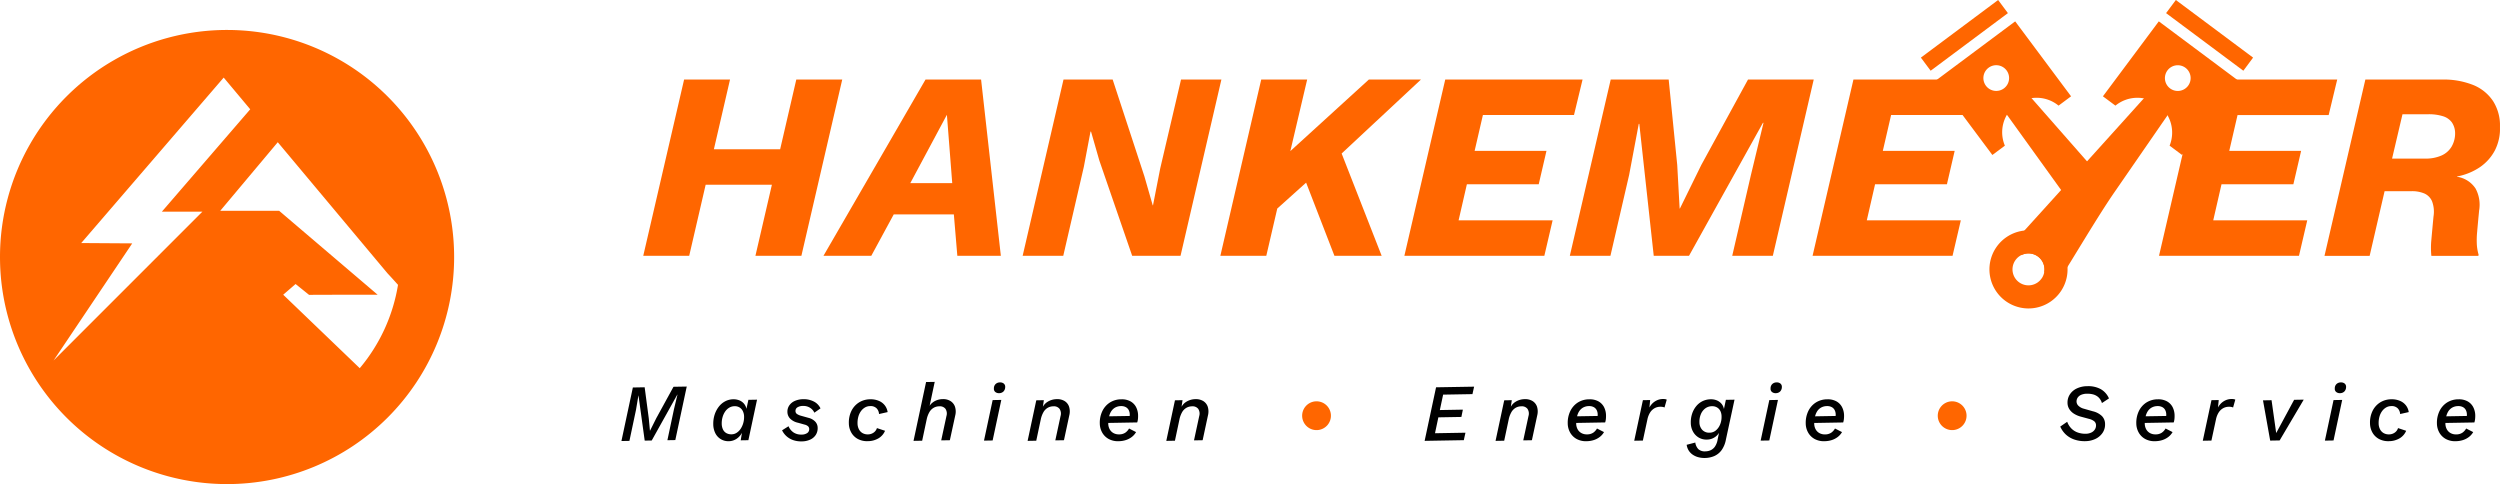
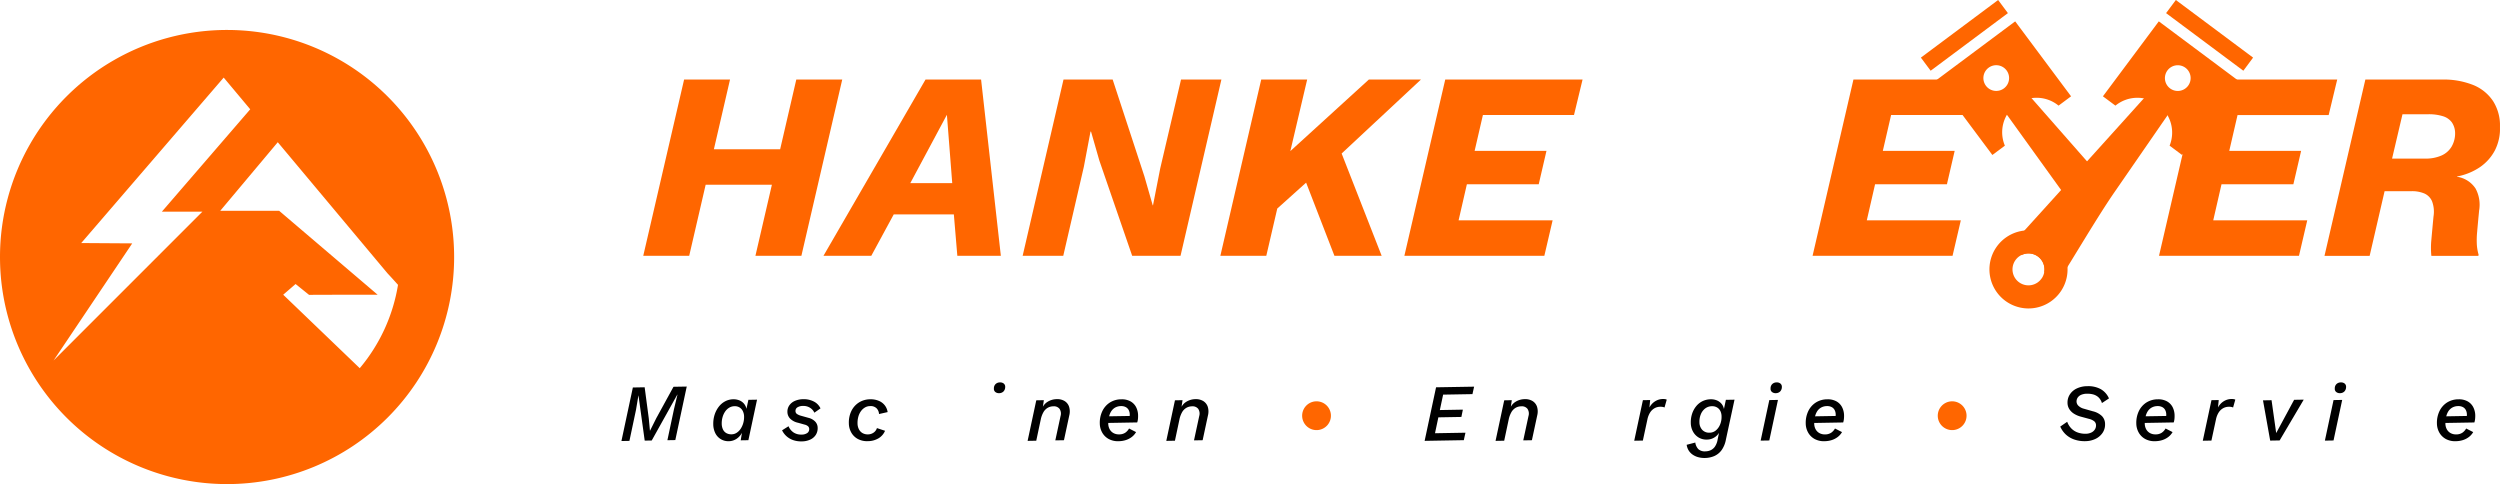
<svg xmlns="http://www.w3.org/2000/svg" width="387.303" height="74.995" viewBox="0 0 387.303 74.995">
  <defs>
    <clipPath id="clip-path">
      <path id="Pfad_2023" data-name="Pfad 2023" d="M0-32.861H387.3v-75H0Z" transform="translate(0 107.856)" fill="none" />
    </clipPath>
  </defs>
  <g id="Gruppe_1618" data-name="Gruppe 1618" transform="translate(0 0)">
    <g id="Gruppe_1554" data-name="Gruppe 1554" transform="translate(0 0)">
      <g id="Gruppe_1554-2" data-name="Gruppe 1554" transform="translate(334.477 12.32)">
        <path id="Pfad_2021" data-name="Pfad 2021" d="M-2.585-.82l-.672,2.9L-8.483,24.622H13.2l1.282-5.5H-.082L1.2,13.533H12.333l1.2-5.173H2.4L3.683,2.814H17.8l1.323-5.5H1.258Z" transform="translate(8.483 2.69)" fill="#f60" />
      </g>
      <g id="Gruppe_1556" data-name="Gruppe 1556" clip-path="url(#clip-path)">
        <g id="Gruppe_1555" data-name="Gruppe 1555" transform="translate(360.113 12.32)">
          <path id="Pfad_2022" data-name="Pfad 2022" d="M-4.587-5.367H.544a6.02,6.02,0,0,0,2.524-.476A3.439,3.439,0,0,0,4.641-7.229a4.073,4.073,0,0,0,.537-2.11,2.974,2.974,0,0,0-.5-1.635,2.66,2.66,0,0,0-1.366-.952A7.29,7.29,0,0,0,1-12.236H-2.974ZM-15.057,9.7l6.332-27.312H3.151a12.32,12.32,0,0,1,4.842.848,6.71,6.71,0,0,1,3.062,2.483,7.025,7.025,0,0,1,1.076,3.952,7.477,7.477,0,0,1-.786,3.683A7.23,7.23,0,0,1,9.027-4.043,9.366,9.366,0,0,1,5.468-2.595v.042A4.163,4.163,0,0,1,8.344-.732,5.266,5.266,0,0,1,8.9,2.661Q8.7,4.731,8.592,5.992a13.269,13.269,0,0,0-.041,2.048A7.2,7.2,0,0,0,8.82,9.53L8.779,9.7H1.5a12.4,12.4,0,0,1,0-2.483q.124-1.406.331-3.6A4.61,4.61,0,0,0,1.6,1.233,2.317,2.317,0,0,0,.4.033,4.915,4.915,0,0,0-1.566-.318h-4.18L-8.063,9.7Z" transform="translate(15.057 17.616)" fill="#f60" />
        </g>
      </g>
      <g id="Gruppe_1557" data-name="Gruppe 1557" transform="translate(99.651 12.32)">
        <path id="Pfad_2024" data-name="Pfad 2024" d="M-10.39,0l-2.5,10.8H-23.156l2.5-10.8H-27.77L-34.1,27.312h7.118L-24.432,16.3H-14.17l-2.551,11.007H-9.6L-3.272,0Z" transform="translate(34.102)" fill="#f60" />
      </g>
      <g id="Gruppe_1558" data-name="Gruppe 1558" transform="translate(127.576 12.32)">
        <path id="Pfad_2025" data-name="Pfad 2025" d="M-8.377-2.394-7.551,8.2h-6.5Zm-3.311-5.462L-27.5,19.456h7.407l3.477-6.414H-7.3l.539,6.414H-.019L-3.081-7.856Z" transform="translate(27.496 7.856)" fill="#f60" />
      </g>
      <g id="Gruppe_1559" data-name="Gruppe 1559" transform="translate(158.429 12.32)">
        <path id="Pfad_2026" data-name="Pfad 2026" d="M-10.753,0-13.98,13.781l-1.117,5.71h-.042l-1.283-4.468L-21.347,0H-28.96l-6.332,27.312H-29l3.187-13.78,1.035-5.462h.083l1.283,4.47,5.09,14.772h7.49L-4.5,0Z" transform="translate(35.292)" fill="#f60" />
      </g>
      <g id="Gruppe_1560" data-name="Gruppe 1560" transform="translate(189.059 12.32)">
        <path id="Pfad_2027" data-name="Pfad 2027" d="M-10.082,0-22.248,11.09-19.641,0h-7.117L-33.09,27.312h7.117l1.7-7.323,4.469-4.014,4.387,11.337H-8.1L-14.3,11.463-2.012,0Z" transform="translate(33.09)" fill="#f60" />
      </g>
      <g id="Gruppe_1561" data-name="Gruppe 1561" transform="translate(217.567 12.32)">
        <path id="Pfad_2028" data-name="Pfad 2028" d="M-2.774,0-9.106,27.312H12.578l1.283-5.5H-.705L.578,16.223H11.709l1.2-5.173H1.778L3.06,5.5H17.172L18.5,0Z" transform="translate(9.106)" fill="#f60" />
      </g>
      <g id="Gruppe_1562" data-name="Gruppe 1562" transform="translate(243.203 12.32)">
-         <path id="Pfad_2029" data-name="Pfad 2029" d="M-12.094,0l-7.242,13.243-3.31,6.745h-.042l-.372-6.745L-24.385,0h-8.979L-39.7,27.312h6.29l2.9-12.538,1.49-7.9h.083L-26.7,27.312h5.462L-9.777,6.7h.083l-1.945,8.069-2.9,12.538h6.29L-1.914,0Z" transform="translate(39.696)" fill="#f60" />
-       </g>
+         </g>
      <g id="Gruppe_1563" data-name="Gruppe 1563" transform="translate(280.806 12.32)">
        <path id="Pfad_2030" data-name="Pfad 2030" d="M-2.774,0-9.106,27.312H12.578l1.283-5.5H-.705L.578,16.223H11.709l1.2-5.173H1.778L3.06,5.5H15.792L17.117,0Z" transform="translate(9.106)" fill="#f60" />
      </g>
      <g id="Gruppe_1564" data-name="Gruppe 1564" transform="translate(297.585 0.001)">
        <path id="Pfad_2031" data-name="Pfad 2031" d="M-5.244,0-17.212,8.924l1.515,2.032L-3.729,2.032Z" transform="translate(17.212)" fill="#f60" />
      </g>
      <g id="Gruppe_1566" data-name="Gruppe 1566" clip-path="url(#clip-path)">
        <g id="Gruppe_1565" data-name="Gruppe 1565" transform="translate(300.003 3.31)">
          <path id="Pfad_2032" data-name="Pfad 2032" d="M-5.342,0-17.534,9.091-8.876,20.7l1.936-1.444a5.368,5.368,0,0,1,1.724-6.367,5.368,5.368,0,0,1,6.594.165l1.937-1.444ZM-7.086,10.381a1.991,1.991,0,0,1-2.788-.406,1.991,1.991,0,0,1,.407-2.787,1.992,1.992,0,0,1,2.787.406,1.992,1.992,0,0,1-.406,2.787" transform="translate(17.534)" fill="#f60" />
        </g>
      </g>
      <g id="Gruppe_1567" data-name="Gruppe 1567" transform="translate(335.572 0.001)">
        <path id="Pfad_2034" data-name="Pfad 2034" d="M-.664,0-2.179,2.032,9.79,10.956,11.3,8.924Z" transform="translate(2.179)" fill="#f60" />
      </g>
      <g id="Gruppe_1569" data-name="Gruppe 1569" clip-path="url(#clip-path)">
        <g id="Gruppe_1568" data-name="Gruppe 1568" transform="translate(325.787 3.31)">
          <path id="Pfad_2035" data-name="Pfad 2035" d="M0-5.088,1.937-3.644a5.368,5.368,0,0,1,6.594-.165,5.4,5.4,0,0,1,1.8,6.367L12.263,4,20.849-7.608,8.658-16.7ZM10-9.1a1.991,1.991,0,0,1,2.787-.407,1.992,1.992,0,0,1,.406,2.788,1.992,1.992,0,0,1-2.787.406A1.991,1.991,0,0,1,10-9.1" transform="translate(0 16.699)" fill="#f60" />
        </g>
      </g>
      <g id="Gruppe_1570" data-name="Gruppe 1570" transform="translate(309.678 13.342)">
        <path id="Pfad_2037" data-name="Pfad 2037" d="M-1.5,0-4.914,2.719,6.123,18.044l4.839-3.851Z" transform="translate(4.914)" fill="#f60" />
      </g>
      <g id="Gruppe_1576" data-name="Gruppe 1576" clip-path="url(#clip-path)">
        <g id="Gruppe_1571" data-name="Gruppe 1571" transform="translate(311.394 13.379)">
          <path id="Pfad_2038" data-name="Pfad 2038" d="M-9.816,0c-5.562,6.2-16.8,18.633-22.4,24.792l1.788,1.348a2.462,2.462,0,0,1,2.445.158,2.469,2.469,0,0,1,1.062,2.485l2.112,1.592c2.56-4.038,6.16-10.207,8.847-14.089L-6.517,2.607Z" transform="translate(32.217)" fill="#f60" />
        </g>
        <g id="Gruppe_1572" data-name="Gruppe 1572" transform="translate(308.205 35.683)">
          <path id="Pfad_2039" data-name="Pfad 2039" d="M-4.121-.445a6.051,6.051,0,0,0-8.39,1.683,6.051,6.051,0,0,0,1.683,8.39,6.051,6.051,0,0,0,8.39-1.683A6.051,6.051,0,0,0-4.121-.445m-1.3,6.407a2.473,2.473,0,0,1-3.429.687,2.473,2.473,0,0,1-.688-3.429A2.474,2.474,0,0,1-6.1,2.533a2.474,2.474,0,0,1,.687,3.429" transform="translate(13.527 1.46)" fill="#f60" />
        </g>
        <g id="Gruppe_1573" data-name="Gruppe 1573" transform="translate(0 4.642)">
          <path id="Pfad_2040" data-name="Pfad 2040" d="M-15.414,0A35.177,35.177,0,0,0-50.592,35.177,35.177,35.177,0,0,0-15.414,70.353,35.176,35.176,0,0,0,19.762,35.177,35.176,35.176,0,0,0-15.414,0M-42.291,51.206l12.184-18.143-7.9-.052,22.07-25.634,4.11,4.912-13.69,15.862h6.279ZM5.141,52.4-6.717,41.017-4.8,39.358l2.085,1.679c3.059-.013,7.279-.024,10.628-.019l-15.255-13h-9.132l8.915-10.627L9.451,37.714s.654.69,1.617,1.773A26.737,26.737,0,0,1,5.141,52.4" transform="translate(50.592)" fill="#f60" />
        </g>
        <g id="Gruppe_1574" data-name="Gruppe 1574" transform="translate(300.201 62.174)">
          <path id="Pfad_2041" data-name="Pfad 2041" d="M-1.716-1.616a2.23,2.23,0,0,1-3.145.229,2.23,2.23,0,0,1-.229-3.145,2.23,2.23,0,0,1,3.145-.229,2.23,2.23,0,0,1,.229,3.145" transform="translate(5.633 5.303)" fill="#f60" />
        </g>
        <g id="Gruppe_1575" data-name="Gruppe 1575" transform="translate(201.73 62.174)">
          <path id="Pfad_2042" data-name="Pfad 2042" d="M-1.716-1.616a2.23,2.23,0,0,1-3.145.229,2.23,2.23,0,0,1-.229-3.145,2.23,2.23,0,0,1,3.145-.229,2.23,2.23,0,0,1,.229,3.145" transform="translate(5.633 5.303)" fill="#f60" />
        </g>
      </g>
      <g id="Gruppe_1577" data-name="Gruppe 1577" transform="translate(96.273 59.885)">
        <path id="Pfad_2044" data-name="Pfad 2044" d="M-2.37-2.142-3.35-.184h-.012l-.184-1.95L-4.18-6.917l-1.828.033-1.77,8.292,1.239-.021,1.017-4.8.375-2.235h.012l.962,6.993,1.088-.018,3.957-7.1H.9L.361-3.517l-1.018,4.8L.569,1.262,2.34-7.03.288-6.995Z" transform="translate(7.778 7.03)" />
      </g>
      <g id="Gruppe_1583" data-name="Gruppe 1583" clip-path="url(#clip-path)">
        <g id="Gruppe_1578" data-name="Gruppe 1578" transform="translate(110.5 61.856)">
          <path id="Pfad_2045" data-name="Pfad 2045" d="M-2.253-.648a1.8,1.8,0,0,0-.4-.819,1.847,1.847,0,0,0-.715-.5,2.4,2.4,0,0,0-.935-.159A2.725,2.725,0,0,0-5.571-1.8a3.051,3.051,0,0,0-.987.85A4.041,4.041,0,0,0-7.188.277a4.528,4.528,0,0,0-.206,1.455,3.142,3.142,0,0,0,.325,1.409,2.245,2.245,0,0,0,.855.917,2.29,2.29,0,0,0,1.231.311A2.2,2.2,0,0,0-3.792,4a2.451,2.451,0,0,0,.841-.935l-.192,1.167,1.189-.02L-.613-2.066l-1.339.023Zm-.506,2.243a3.065,3.065,0,0,1-.41.878,2.088,2.088,0,0,1-.616.6,1.45,1.45,0,0,1-.753.227,1.6,1.6,0,0,1-.83-.186,1.273,1.273,0,0,1-.523-.567,2.152,2.152,0,0,1-.192-.911A3.381,3.381,0,0,1-5.948.624a2.909,2.909,0,0,1,.4-.858,2.043,2.043,0,0,1,.628-.593,1.642,1.642,0,0,1,.828-.228,1.407,1.407,0,0,1,.761.188,1.362,1.362,0,0,1,.511.56,1.962,1.962,0,0,1,.2.866,3.374,3.374,0,0,1-.138,1.035" transform="translate(7.394 2.128)" />
        </g>
        <g id="Gruppe_1579" data-name="Gruppe 1579" transform="translate(121.162 61.849)">
          <path id="Pfad_2046" data-name="Pfad 2046" d="M-1.435-.456A1.893,1.893,0,0,1-.7-.331,1.892,1.892,0,0,1-.112.034a1.666,1.666,0,0,1,.4.557l.952-.668A2.281,2.281,0,0,0,.192-1.148,3.361,3.361,0,0,0-1.428-1.5a3.249,3.249,0,0,0-1.323.273,2.021,2.021,0,0,0-.851.7,1.689,1.689,0,0,0-.283,1A1.5,1.5,0,0,0-3.473,1.5a2.449,2.449,0,0,0,1.232.648l1.006.283a1.245,1.245,0,0,1,.542.26.588.588,0,0,1,.184.441.706.706,0,0,1-.3.606A1.5,1.5,0,0,1-1.7,3.98a2.114,2.114,0,0,1-1.226-.323,2.132,2.132,0,0,1-.787-.969l-1,.631a2.929,2.929,0,0,0,.7.927,3.018,3.018,0,0,0,1.043.6,3.86,3.86,0,0,0,1.311.19,3.18,3.18,0,0,0,1.3-.273,2.017,2.017,0,0,0,.864-.729A1.916,1.916,0,0,0,.8,2.922a1.4,1.4,0,0,0-.379-.951A2.1,2.1,0,0,0-.6,1.394l-1.22-.341A2.065,2.065,0,0,1-2.389.8.541.541,0,0,1-2.635.329a.643.643,0,0,1,.29-.562,1.626,1.626,0,0,1,.91-.223" transform="translate(4.711 1.496)" />
        </g>
        <g id="Gruppe_1580" data-name="Gruppe 1580" transform="translate(131.51 61.857)">
          <path id="Pfad_2047" data-name="Pfad 2047" d="M-.817-.809a2.056,2.056,0,0,1,.622-.574A1.594,1.594,0,0,1,.6-1.6a1.3,1.3,0,0,1,1.014.346,1.374,1.374,0,0,1,.372.883l1.334-.3a2.2,2.2,0,0,0-.438-1.043,2.272,2.272,0,0,0-.926-.7A3.2,3.2,0,0,0,.633-2.655a3.279,3.279,0,0,0-1.774.506A3.25,3.25,0,0,0-2.3-.834a4.1,4.1,0,0,0-.386,1.891,2.982,2.982,0,0,0,.369,1.427,2.556,2.556,0,0,0,1.006,1,3.022,3.022,0,0,0,1.552.348A3.28,3.28,0,0,0,1.891,3.4a2.458,2.458,0,0,0,1.03-1.176L1.663,1.808a1.331,1.331,0,0,1-.538.717A1.532,1.532,0,0,1,.3,2.783a1.62,1.62,0,0,1-.887-.21,1.455,1.455,0,0,1-.555-.61,2.058,2.058,0,0,1-.2-.891A3.6,3.6,0,0,1-1.216.036a2.633,2.633,0,0,1,.4-.846" transform="translate(2.682 2.656)" />
        </g>
        <g id="Gruppe_1581" data-name="Gruppe 1581" transform="translate(141.526 59.166)">
-           <path id="Pfad_2048" data-name="Pfad 2048" d="M-2.5-1.3a2.138,2.138,0,0,0-1.169-.286,2.731,2.731,0,0,0-1.017.205,2.419,2.419,0,0,0-.81.553,2.04,2.04,0,0,0-.21.278l.788-3.705-1.339.023L-8.2,4.881l1.339-.023.705-3.33A3.873,3.873,0,0,1-5.747.438,1.835,1.835,0,0,1-5.1-.23a1.766,1.766,0,0,1,.891-.241,1.1,1.1,0,0,1,.958.39A1.331,1.331,0,0,1-3.1,1.037l-.811,3.769,1.34-.023L-1.734.926A2.431,2.431,0,0,0-1.789-.438,1.671,1.671,0,0,0-2.5-1.3" transform="translate(8.199 4.251)" />
-         </g>
+           </g>
        <g id="Gruppe_1582" data-name="Gruppe 1582" transform="translate(153.976 59.243)">
          <path id="Pfad_2049" data-name="Pfad 2049" d="M-.4,0a.952.952,0,0,0-.658.25A.9.9,0,0,0-1.327.93a.631.631,0,0,0,.209.547.874.874,0,0,0,.6.191.955.955,0,0,0,.66-.25A.976.976,0,0,0,.422.711.639.639,0,0,0,.206.183.884.884,0,0,0-.4,0" transform="translate(1.328 0)" />
        </g>
      </g>
      <g id="Gruppe_1584" data-name="Gruppe 1584" transform="translate(152.441 61.956)">
-         <path id="Pfad_2051" data-name="Pfad 2051" d="M0-2.763l1.339-.023L2.682-9.069l-1.339.024Z" transform="translate(0 9.069)" />
-       </g>
+         </g>
      <g id="Gruppe_1588" data-name="Gruppe 1588" clip-path="url(#clip-path)">
        <g id="Gruppe_1585" data-name="Gruppe 1585" transform="translate(159.199 61.835)">
          <path id="Pfad_2052" data-name="Pfad 2052" d="M-2.5-.125A2.19,2.19,0,0,0-3.7-.411,2.75,2.75,0,0,0-5.154.021a2.063,2.063,0,0,0-.694.745L-5.7-.251-6.874-.23-8.216,6.052l1.339-.023.706-3.33a3.9,3.9,0,0,1,.406-1.09A1.846,1.846,0,0,1-5.12.94,1.768,1.768,0,0,1-4.229.7a1.1,1.1,0,0,1,.958.39,1.328,1.328,0,0,1,.158,1.117l-.811,3.769,1.339-.023.822-3.833A2.486,2.486,0,0,0-1.8.739a1.644,1.644,0,0,0-.7-.864" transform="translate(8.216 0.412)" />
        </g>
        <g id="Gruppe_1586" data-name="Gruppe 1586" transform="translate(170.381 61.86)">
          <path id="Pfad_2053" data-name="Pfad 2053" d="M-2.07-.132a2.761,2.761,0,0,0-1.382-.3A3.277,3.277,0,0,0-5.283.1,3.256,3.256,0,0,0-6.424,1.452a4.169,4.169,0,0,0-.369,1.84,2.935,2.935,0,0,0,.376,1.433,2.578,2.578,0,0,0,1.005.99,3,3,0,0,0,1.533.343,3.822,3.822,0,0,0,1.142-.183,3.018,3.018,0,0,0,.918-.486,2.5,2.5,0,0,0,.645-.743L-2.26,4.09a1.94,1.94,0,0,1-.583.649A1.679,1.679,0,0,1-3.8,5a1.712,1.712,0,0,1-.873-.2,1.491,1.491,0,0,1-.586-.585,1.885,1.885,0,0,1-.223-.9c0-.029,0-.058,0-.087l4.488-.079a2.715,2.715,0,0,0,.111-.528,4.456,4.456,0,0,0,.022-.514A2.917,2.917,0,0,0-1.178.76,2.157,2.157,0,0,0-2.07-.132m-3,1.636A1.781,1.781,0,0,1-4.45.867,1.861,1.861,0,0,1-3.5.619a1.476,1.476,0,0,1,.716.15,1.1,1.1,0,0,1,.465.455,1.525,1.525,0,0,1,.168.71c0,.067,0,.14-.006.213L-5.345,2.2a2.714,2.714,0,0,1,.274-.7" transform="translate(6.793 0.434)" />
        </g>
        <g id="Gruppe_1587" data-name="Gruppe 1587" transform="translate(180.683 61.835)">
          <path id="Pfad_2054" data-name="Pfad 2054" d="M-2.812-.5a1.653,1.653,0,0,0-.7-.864A2.2,2.2,0,0,0-4.71-1.654a2.75,2.75,0,0,0-1.457.432,2.068,2.068,0,0,0-.695.746l.152-1.019-1.176.021L-9.228,4.809l1.339-.023.706-3.33A3.881,3.881,0,0,1-6.777.366,1.832,1.832,0,0,1-6.132-.3a1.772,1.772,0,0,1,.891-.241,1.1,1.1,0,0,1,.958.39A1.331,1.331,0,0,1-4.125.964l-.811,3.769,1.34-.023L-2.775.878A2.487,2.487,0,0,0-2.812-.5" transform="translate(9.228 1.655)" />
        </g>
      </g>
      <g id="Gruppe_1589" data-name="Gruppe 1589" transform="translate(220.706 59.902)">
-         <path id="Pfad_2056" data-name="Pfad 2056" d="M0-3.679l6.069-.106.255-1.157-4.718.083.521-2.462,3.566-.063.23-1.131-3.566.063.509-2.388,4.543-.079.256-1.156-5.894.1Z" transform="translate(0 12.075)" />
+         <path id="Pfad_2056" data-name="Pfad 2056" d="M0-3.679l6.069-.106.255-1.157-4.718.083.521-2.462,3.566-.063.23-1.131-3.566.063.509-2.388,4.543-.079.256-1.156-5.894.1" transform="translate(0 12.075)" />
      </g>
      <g id="Gruppe_1595" data-name="Gruppe 1595" clip-path="url(#clip-path)">
        <g id="Gruppe_1590" data-name="Gruppe 1590" transform="translate(231.693 61.835)">
          <path id="Pfad_2057" data-name="Pfad 2057" d="M-2.5-.125A2.19,2.19,0,0,0-3.7-.411,2.75,2.75,0,0,0-5.154.021a2.056,2.056,0,0,0-.694.745L-5.7-.251-6.874-.23-8.216,6.052l1.339-.023.706-3.33a3.9,3.9,0,0,1,.407-1.09A1.835,1.835,0,0,1-5.12.94,1.768,1.768,0,0,1-4.229.7a1.1,1.1,0,0,1,.958.39,1.326,1.326,0,0,1,.157,1.117l-.81,3.769,1.339-.023.822-3.833A2.486,2.486,0,0,0-1.8.739a1.647,1.647,0,0,0-.7-.864" transform="translate(8.216 0.412)" />
        </g>
        <g id="Gruppe_1591" data-name="Gruppe 1591" transform="translate(242.875 61.86)">
-           <path id="Pfad_2058" data-name="Pfad 2058" d="M-2.07-.132a2.761,2.761,0,0,0-1.382-.3A3.277,3.277,0,0,0-5.283.1,3.256,3.256,0,0,0-6.424,1.452a4.169,4.169,0,0,0-.369,1.84,2.943,2.943,0,0,0,.376,1.433,2.575,2.575,0,0,0,1.006.99,3,3,0,0,0,1.533.343,3.829,3.829,0,0,0,1.142-.183,3.023,3.023,0,0,0,.917-.486,2.491,2.491,0,0,0,.645-.743L-2.26,4.09a1.932,1.932,0,0,1-.583.649A1.677,1.677,0,0,1-3.8,5a1.713,1.713,0,0,1-.873-.2,1.491,1.491,0,0,1-.586-.585,1.885,1.885,0,0,1-.223-.9c0-.029,0-.058,0-.087l4.488-.079a2.712,2.712,0,0,0,.11-.528,4.306,4.306,0,0,0,.022-.514A2.917,2.917,0,0,0-1.178.76,2.157,2.157,0,0,0-2.07-.132m-3,1.636A1.778,1.778,0,0,1-4.449.867,1.856,1.856,0,0,1-3.5.619a1.476,1.476,0,0,1,.716.15,1.089,1.089,0,0,1,.465.455,1.525,1.525,0,0,1,.168.71c0,.067,0,.14-.006.213L-5.345,2.2a2.714,2.714,0,0,1,.274-.7" transform="translate(6.793 0.434)" />
-         </g>
+           </g>
        <g id="Gruppe_1592" data-name="Gruppe 1592" transform="translate(253.177 61.815)">
          <path id="Pfad_2059" data-name="Pfad 2059" d="M-1.931,0a2.224,2.224,0,0,0-.935.223,2.456,2.456,0,0,0-.784.6,2.646,2.646,0,0,0-.334.49L-3.869.159-4.994.179-6.337,6.461-5,6.438-4.3,3.183A3.23,3.23,0,0,1-3.86,2.061a1.978,1.978,0,0,1,.69-.644A1.821,1.821,0,0,1-2.323,1.2a2.088,2.088,0,0,1,.395.024,1.107,1.107,0,0,1,.283.09L-1.3.1a.826.826,0,0,0-.27-.083A2.347,2.347,0,0,0-1.931,0" transform="translate(6.337 0.001)" />
        </g>
        <g id="Gruppe_1593" data-name="Gruppe 1593" transform="translate(261.299 61.857)">
          <path id="Pfad_2060" data-name="Pfad 2060" d="M-2.531-.66a1.871,1.871,0,0,0-.245-.631,1.842,1.842,0,0,0-.757-.663,2.325,2.325,0,0,0-1.055-.213,2.958,2.958,0,0,0-1.259.291,2.925,2.925,0,0,0-.982.782A3.639,3.639,0,0,0-7.459.061a4.238,4.238,0,0,0-.207,1.431,2.839,2.839,0,0,0,.343,1.346,2.4,2.4,0,0,0,.886.923,2.341,2.341,0,0,0,1.257.316A2.217,2.217,0,0,0-3.8,3.6,2.043,2.043,0,0,0-3.3,3.037l-.209,1.037a2.758,2.758,0,0,1-.419,1.09,1.659,1.659,0,0,1-.654.556,1.994,1.994,0,0,1-.8.177,1.469,1.469,0,0,1-1.126-.35,1.869,1.869,0,0,1-.462-1.012l-1.334.348A2.267,2.267,0,0,0-8,5.754a2.2,2.2,0,0,0,.612.646,2.769,2.769,0,0,0,.865.4,3.627,3.627,0,0,0,1.028.126,3.786,3.786,0,0,0,1.484-.307,2.813,2.813,0,0,0,1.117-.909,4.069,4.069,0,0,0,.667-1.633L-.893-2.107l-1.339.024Zm-.6,2.411a2.312,2.312,0,0,1-.654.907,1.5,1.5,0,0,1-.951.348A1.457,1.457,0,0,1-5.9,2.562,1.737,1.737,0,0,1-6.328,1.38,3.006,3.006,0,0,1-6.1.125,2.126,2.126,0,0,1-5.42-.757a1.741,1.741,0,0,1,1.04-.337,1.453,1.453,0,0,1,.773.186,1.319,1.319,0,0,1,.517.548A1.934,1.934,0,0,1-2.9.495,3.046,3.046,0,0,1-3.129,1.75" transform="translate(8.307 2.168)" />
        </g>
        <g id="Gruppe_1594" data-name="Gruppe 1594" transform="translate(274.298 59.243)">
          <path id="Pfad_2061" data-name="Pfad 2061" d="M-.4,0a.955.955,0,0,0-.659.25A.9.9,0,0,0-1.327.93a.631.631,0,0,0,.209.547.874.874,0,0,0,.6.191.955.955,0,0,0,.66-.25A.976.976,0,0,0,.422.711.639.639,0,0,0,.206.183.884.884,0,0,0-.4,0" transform="translate(1.328 0)" />
        </g>
      </g>
      <g id="Gruppe_1596" data-name="Gruppe 1596" transform="translate(272.762 61.956)">
        <path id="Pfad_2063" data-name="Pfad 2063" d="M0-2.763l1.339-.023L2.682-9.069l-1.339.024Z" transform="translate(0 9.069)" />
      </g>
      <g id="Gruppe_1601" data-name="Gruppe 1601" clip-path="url(#clip-path)">
        <g id="Gruppe_1597" data-name="Gruppe 1597" transform="translate(279.746 61.859)">
          <path id="Pfad_2064" data-name="Pfad 2064" d="M-2.46-.523a2.157,2.157,0,0,0-.891-.892,2.761,2.761,0,0,0-1.382-.3,3.283,3.283,0,0,0-1.831.533A3.259,3.259,0,0,0-7.706.168a4.184,4.184,0,0,0-.369,1.841A2.935,2.935,0,0,0-7.7,3.442a2.578,2.578,0,0,0,1.005.99,3.008,3.008,0,0,0,1.534.343,3.843,3.843,0,0,0,1.142-.183A3.018,3.018,0,0,0-3.1,4.106a2.491,2.491,0,0,0,.645-.743l-1.087-.556a1.946,1.946,0,0,1-.583.649,1.677,1.677,0,0,1-.953.266,1.713,1.713,0,0,1-.873-.2,1.5,1.5,0,0,1-.586-.585,1.887,1.887,0,0,1-.223-.9c0-.029,0-.058,0-.088l4.488-.078a2.819,2.819,0,0,0,.11-.528A4.306,4.306,0,0,0-2.136.829,2.917,2.917,0,0,0-2.46-.523M-6.353.221a1.767,1.767,0,0,1,.622-.637,1.856,1.856,0,0,1,.953-.248,1.475,1.475,0,0,1,.716.15A1.093,1.093,0,0,1-3.6-.059a1.523,1.523,0,0,1,.168.71c0,.067,0,.14-.006.213L-6.627.92a2.714,2.714,0,0,1,.274-.7" transform="translate(8.075 1.718)" />
        </g>
        <g id="Gruppe_1598" data-name="Gruppe 1598" transform="translate(319.177 59.828)">
          <path id="Pfad_2065" data-name="Pfad 2065" d="M-1.419-.587A2.354,2.354,0,0,1-.5-.759a3.415,3.415,0,0,1,.935.108,2,2,0,0,1,.809.43A2.005,2.005,0,0,1,1.8.69L2.891-.03A3.046,3.046,0,0,0,1.608-1.472a4.043,4.043,0,0,0-2.08-.453A3.812,3.812,0,0,0-2.1-1.57a2.59,2.59,0,0,0-1.067.92A2.273,2.273,0,0,0-3.531.658,1.848,1.848,0,0,0-3.27,1.6a2.274,2.274,0,0,0,.7.713,3.78,3.78,0,0,0,1.078.476l1.308.353a2.11,2.11,0,0,1,.788.367.8.8,0,0,1,.28.64,1.126,1.126,0,0,1-.17.617,1.314,1.314,0,0,1-.536.479,2.036,2.036,0,0,1-.91.2A3.507,3.507,0,0,1-1.9,5.267a2.6,2.6,0,0,1-.994-.6A2.83,2.83,0,0,1-3.58,3.588l-1.076.745a3.713,3.713,0,0,0,.9,1.261,3.712,3.712,0,0,0,1.321.759,4.914,4.914,0,0,0,1.663.24A3.733,3.733,0,0,0,.785,6.247a2.755,2.755,0,0,0,1.1-.921,2.3,2.3,0,0,0,.4-1.391,1.748,1.748,0,0,0-.478-1.224,3.014,3.014,0,0,0-1.4-.745L-1,1.565a1.869,1.869,0,0,1-.821-.437.933.933,0,0,1-.312-.67,1.066,1.066,0,0,1,.17-.6,1.2,1.2,0,0,1,.543-.442" transform="translate(4.656 1.925)" />
        </g>
        <g id="Gruppe_1599" data-name="Gruppe 1599" transform="translate(330.958 61.86)">
          <path id="Pfad_2066" data-name="Pfad 2066" d="M-2.07-.132a2.761,2.761,0,0,0-1.382-.3A3.277,3.277,0,0,0-5.283.1,3.256,3.256,0,0,0-6.424,1.452a4.179,4.179,0,0,0-.369,1.84,2.935,2.935,0,0,0,.376,1.433,2.575,2.575,0,0,0,1.006.99,3,3,0,0,0,1.533.343,3.829,3.829,0,0,0,1.142-.183,3.035,3.035,0,0,0,.918-.486,2.479,2.479,0,0,0,.644-.743L-2.259,4.09a1.932,1.932,0,0,1-.583.649A1.675,1.675,0,0,1-3.8,5a1.712,1.712,0,0,1-.873-.2,1.5,1.5,0,0,1-.586-.585,1.885,1.885,0,0,1-.223-.9c0-.029,0-.058,0-.087l4.488-.079a2.765,2.765,0,0,0,.11-.528,4.456,4.456,0,0,0,.022-.514A2.917,2.917,0,0,0-1.178.76,2.157,2.157,0,0,0-2.07-.132m-3,1.636A1.778,1.778,0,0,1-4.449.867,1.858,1.858,0,0,1-3.5.619a1.475,1.475,0,0,1,.716.15,1.089,1.089,0,0,1,.465.455,1.525,1.525,0,0,1,.168.71c0,.067,0,.14-.006.213L-5.345,2.2a2.739,2.739,0,0,1,.274-.7" transform="translate(6.793 0.434)" />
        </g>
        <g id="Gruppe_1600" data-name="Gruppe 1600" transform="translate(341.26 61.815)">
          <path id="Pfad_2067" data-name="Pfad 2067" d="M-1.931,0a2.224,2.224,0,0,0-.935.223,2.456,2.456,0,0,0-.784.6,2.664,2.664,0,0,0-.334.49L-3.868.159-4.994.179-6.337,6.461-5,6.438-4.3,3.183A3.217,3.217,0,0,1-3.86,2.061a1.97,1.97,0,0,1,.69-.644A1.823,1.823,0,0,1-2.323,1.2a2.088,2.088,0,0,1,.395.024,1.107,1.107,0,0,1,.283.09L-1.3.1a.83.83,0,0,0-.27-.083A2.347,2.347,0,0,0-1.931,0" transform="translate(6.337 0.001)" />
        </g>
      </g>
      <g id="Gruppe_1602" data-name="Gruppe 1602" transform="translate(350.59 61.913)">
        <path id="Pfad_2069" data-name="Pfad 2069" d="M-.9-2.268l-.718-5.09-1.326.024L-1.83-1.1l1.464-.026L3.367-7.445l-1.489.026Z" transform="translate(2.94 7.445)" />
      </g>
      <g id="Gruppe_1604" data-name="Gruppe 1604" clip-path="url(#clip-path)">
        <g id="Gruppe_1603" data-name="Gruppe 1603" transform="translate(361.708 59.243)">
          <path id="Pfad_2070" data-name="Pfad 2070" d="M-.4,0a.955.955,0,0,0-.66.25A.9.9,0,0,0-1.328.93a.63.63,0,0,0,.21.547.871.871,0,0,0,.6.191.957.957,0,0,0,.66-.25A.976.976,0,0,0,.421.711.641.641,0,0,0,.206.183.885.885,0,0,0-.4,0" transform="translate(1.329 0)" />
        </g>
      </g>
      <g id="Gruppe_1605" data-name="Gruppe 1605" transform="translate(360.174 61.956)">
        <path id="Pfad_2072" data-name="Pfad 2072" d="M0-2.763l1.339-.023L2.681-9.069l-1.339.024Z" transform="translate(0 9.069)" />
      </g>
      <g id="Gruppe_1608" data-name="Gruppe 1608" clip-path="url(#clip-path)">
        <g id="Gruppe_1606" data-name="Gruppe 1606" transform="translate(367.163 61.857)">
-           <path id="Pfad_2073" data-name="Pfad 2073" d="M-.817-.809a2.066,2.066,0,0,1,.623-.574A1.592,1.592,0,0,1,.6-1.6a1.3,1.3,0,0,1,1.014.346,1.37,1.37,0,0,1,.371.883l1.335-.3a2.2,2.2,0,0,0-.438-1.043,2.272,2.272,0,0,0-.926-.7A3.2,3.2,0,0,0,.634-2.655a3.276,3.276,0,0,0-1.774.506A3.245,3.245,0,0,0-2.294-.834,4.086,4.086,0,0,0-2.68,1.058a2.99,2.99,0,0,0,.369,1.427,2.556,2.556,0,0,0,1.006,1,3.02,3.02,0,0,0,1.552.348A3.275,3.275,0,0,0,1.891,3.4,2.456,2.456,0,0,0,2.923,2.224L1.663,1.808a1.324,1.324,0,0,1-.538.717A1.53,1.53,0,0,1,.3,2.783a1.622,1.622,0,0,1-.887-.21,1.45,1.45,0,0,1-.555-.61,2.049,2.049,0,0,1-.2-.891A3.6,3.6,0,0,1-1.215.036a2.647,2.647,0,0,1,.4-.846" transform="translate(2.681 2.656)" />
-         </g>
+           </g>
        <g id="Gruppe_1607" data-name="Gruppe 1607" transform="translate(377.531 61.859)">
          <path id="Pfad_2074" data-name="Pfad 2074" d="M-2.46-.523a2.157,2.157,0,0,0-.891-.892,2.761,2.761,0,0,0-1.382-.3,3.283,3.283,0,0,0-1.831.533A3.252,3.252,0,0,0-7.705.168a4.165,4.165,0,0,0-.369,1.841A2.935,2.935,0,0,0-7.7,3.442a2.57,2.57,0,0,0,1.006.99,3,3,0,0,0,1.532.343,3.852,3.852,0,0,0,1.143-.183A3.035,3.035,0,0,0-3.1,4.106a2.5,2.5,0,0,0,.644-.743l-1.087-.556a1.939,1.939,0,0,1-.583.649,1.679,1.679,0,0,1-.953.266,1.713,1.713,0,0,1-.873-.2,1.5,1.5,0,0,1-.586-.585,1.887,1.887,0,0,1-.223-.9c0-.029,0-.058,0-.088l4.488-.078a2.765,2.765,0,0,0,.11-.528A4.618,4.618,0,0,0-2.136.829,2.917,2.917,0,0,0-2.46-.523M-6.353.221a1.772,1.772,0,0,1,.622-.637,1.856,1.856,0,0,1,.953-.248,1.476,1.476,0,0,1,.716.15A1.085,1.085,0,0,1-3.6-.059a1.523,1.523,0,0,1,.168.71c0,.067,0,.14-.006.213L-6.627.92a2.739,2.739,0,0,1,.274-.7" transform="translate(8.075 1.718)" />
        </g>
      </g>
    </g>
  </g>
</svg>